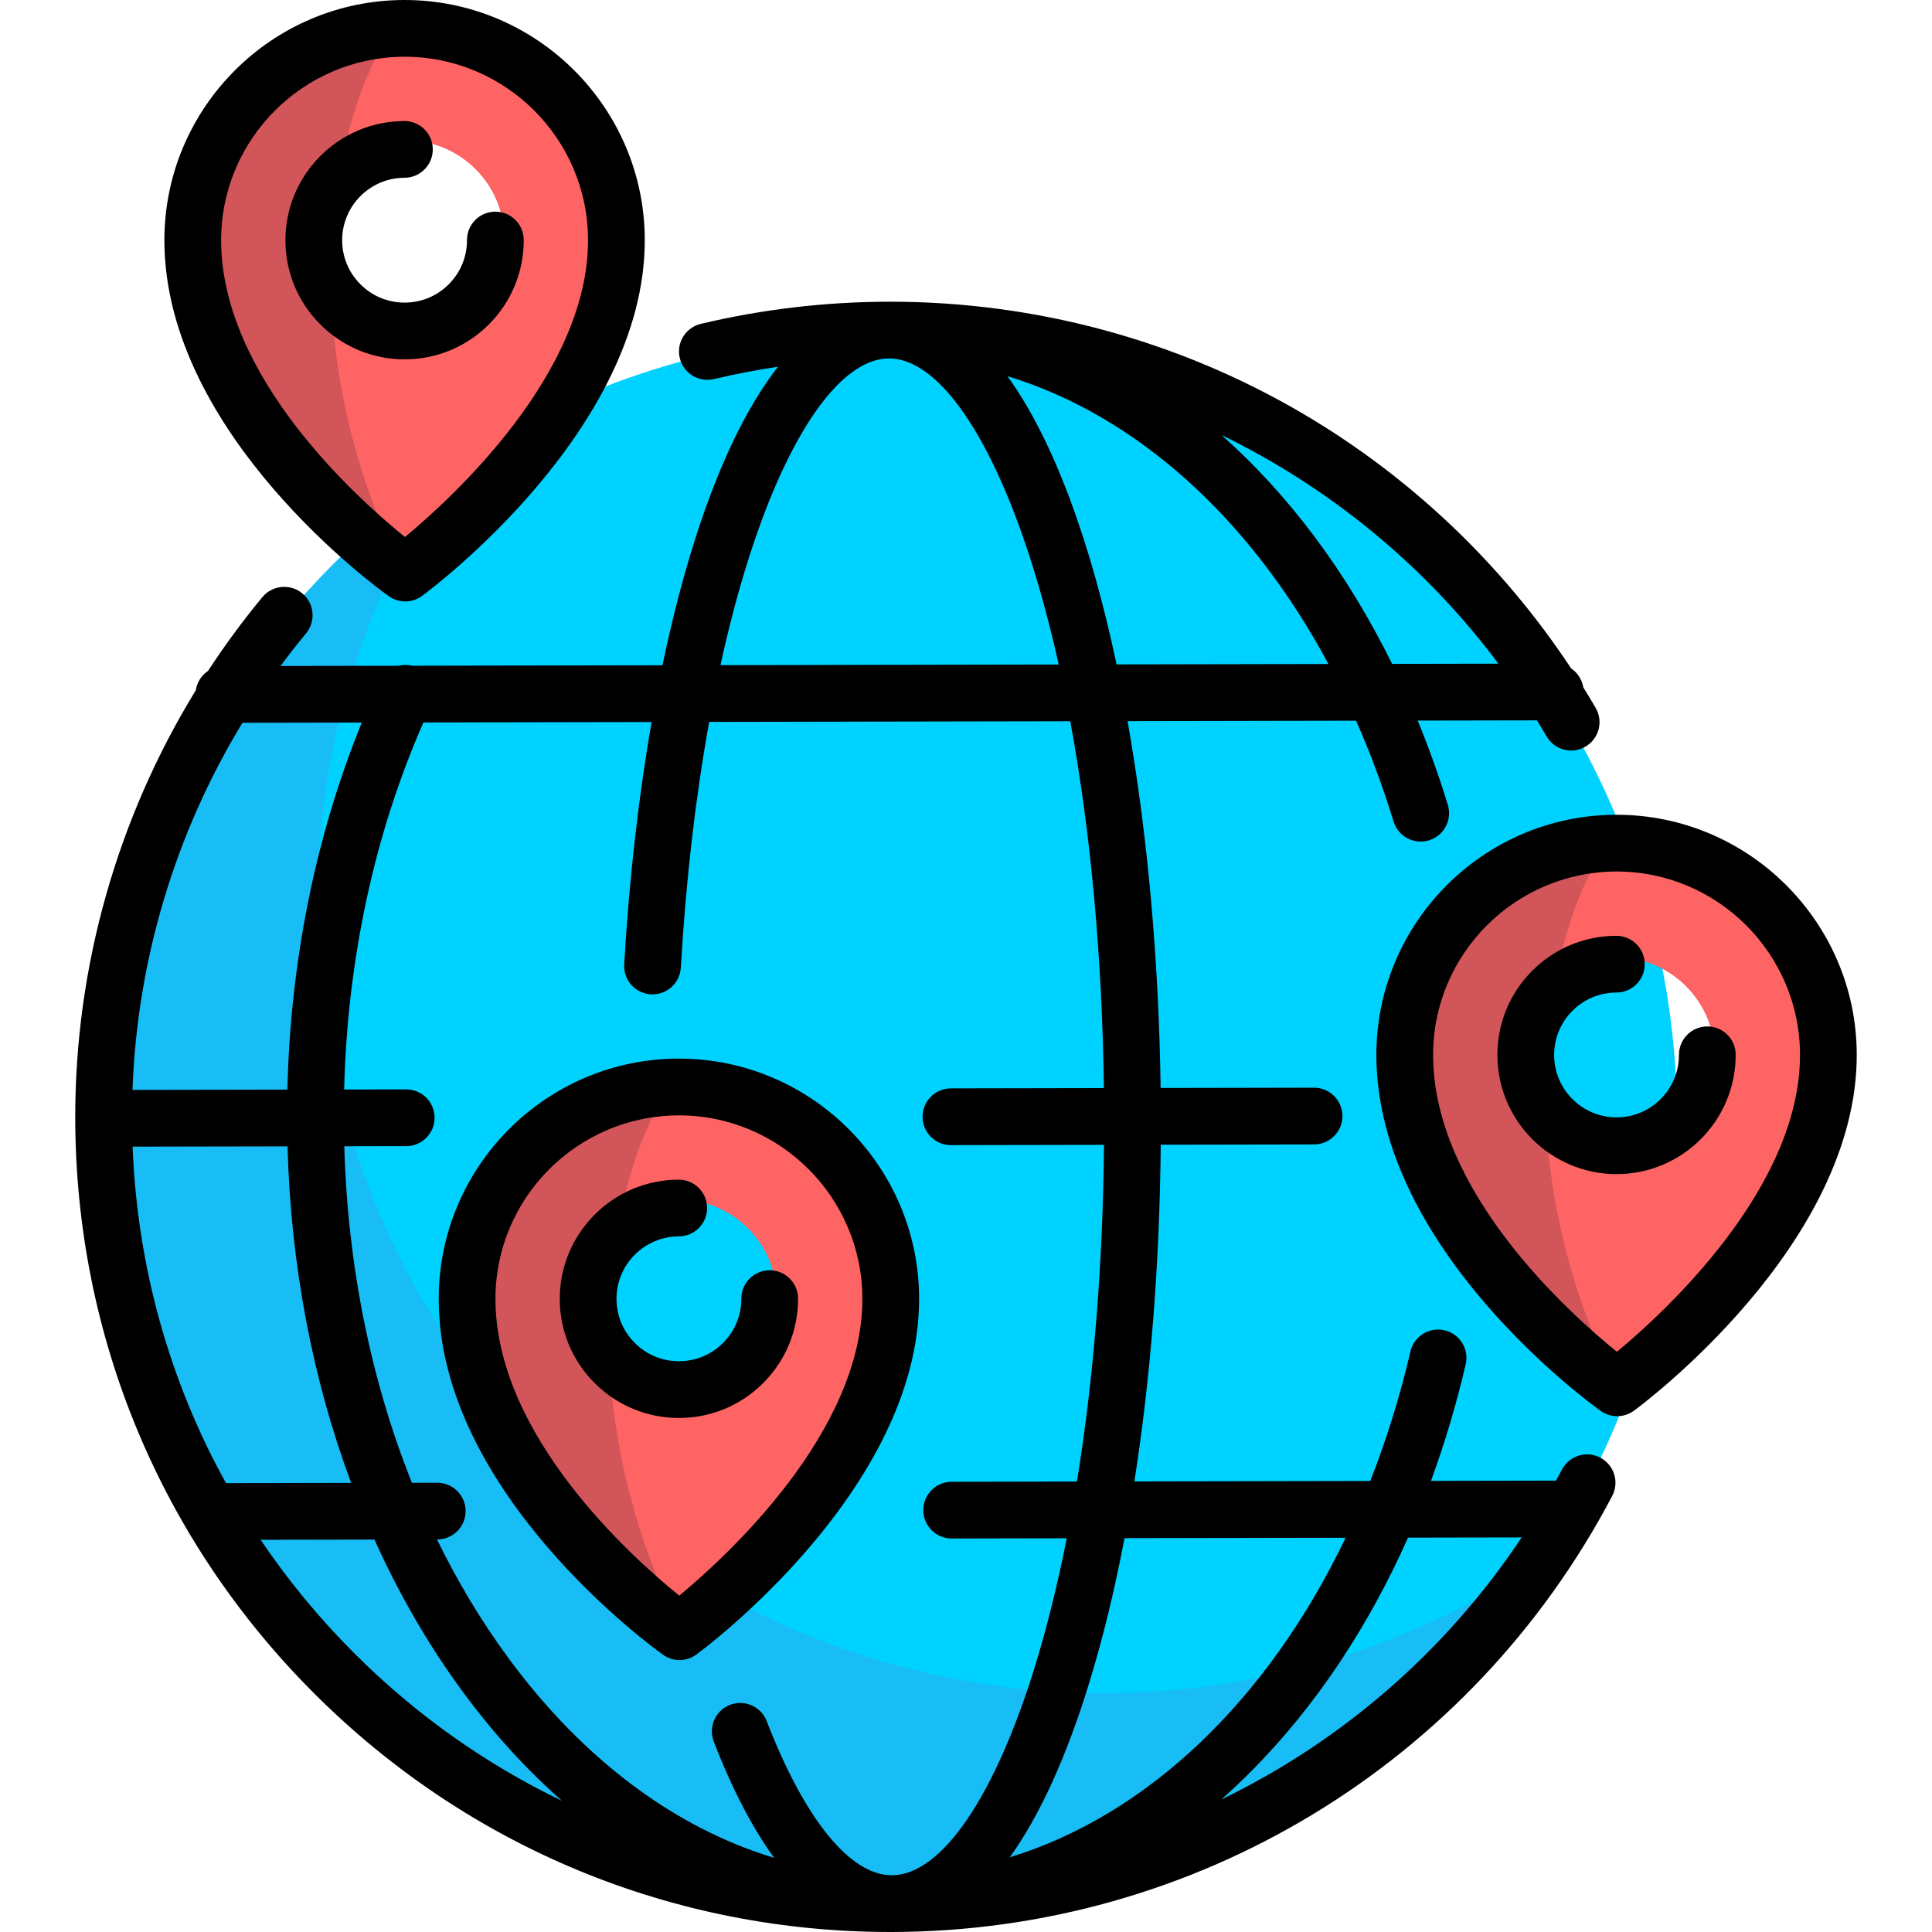
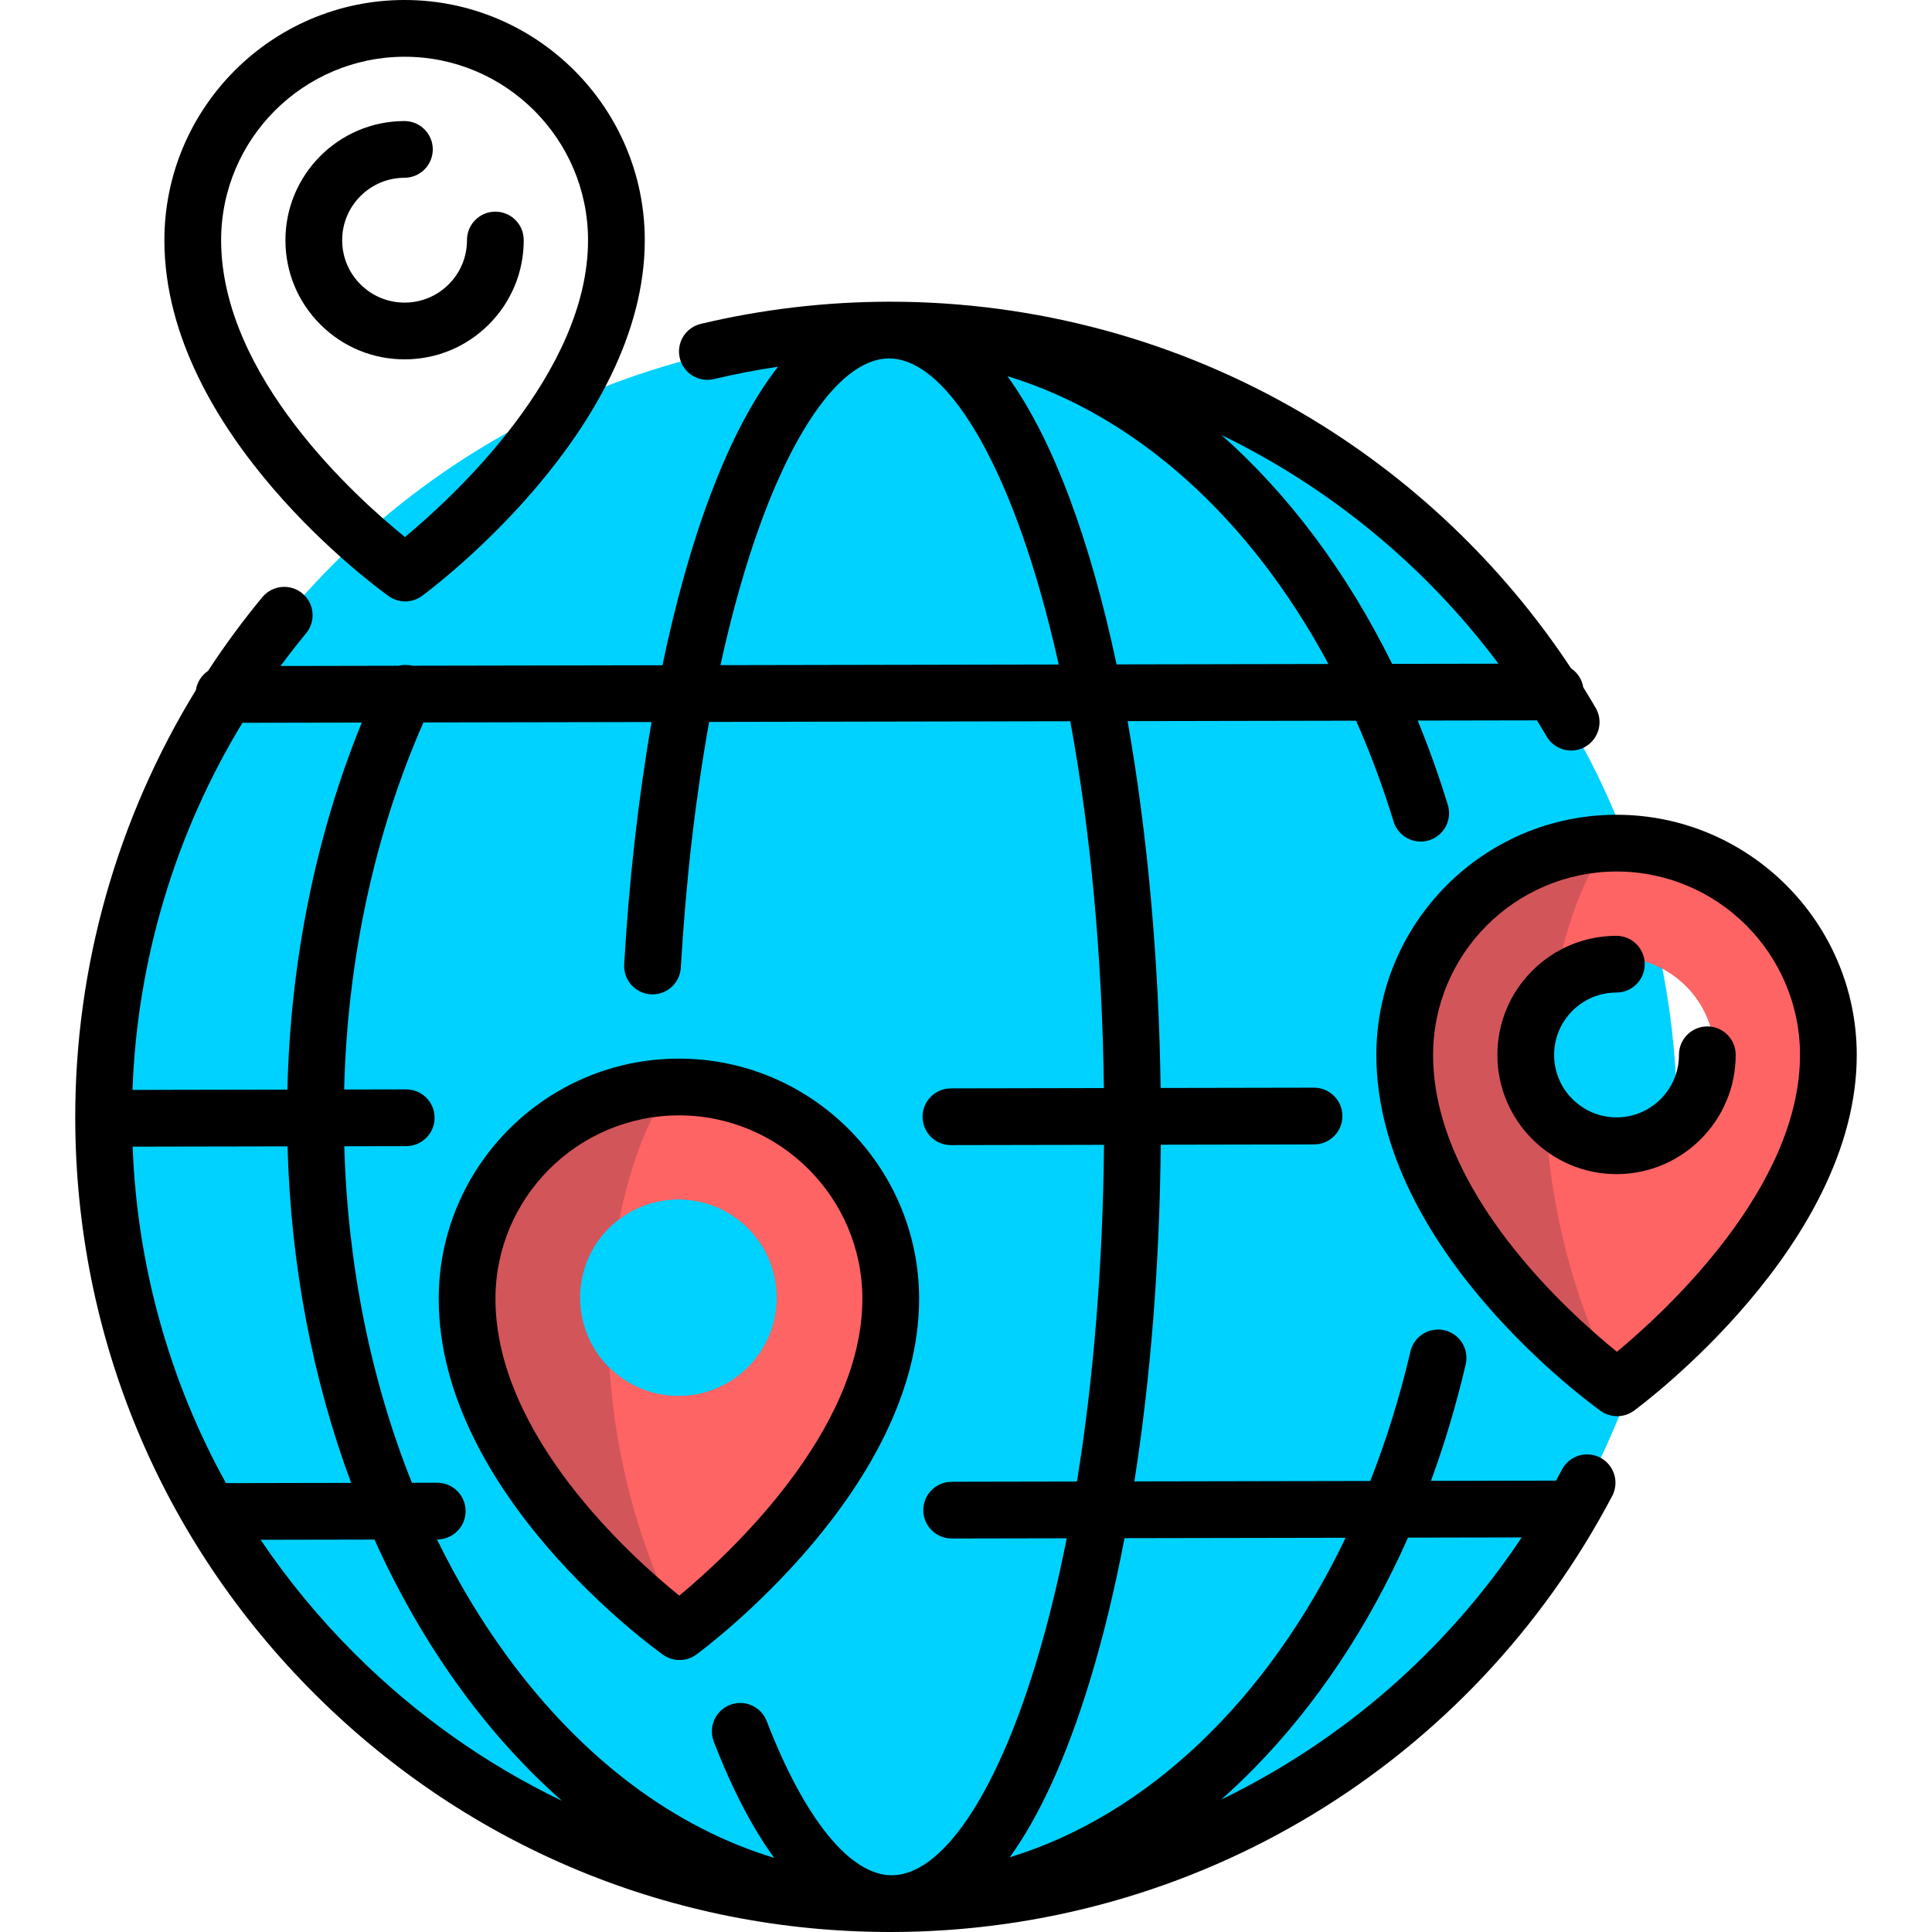
<svg xmlns="http://www.w3.org/2000/svg" height="800px" width="800px" version="1.1" id="Layer_1" viewBox="0 0 512 512" xml:space="preserve">
  <circle style="fill:#00D2FF;" cx="235.932" cy="296.789" r="208.505" />
-   <path style="fill:#18BDF6;" d="M84.044,240.178c0-43.106,13.083-83.156,35.492-116.398  c-55.563,37.455-92.107,100.966-92.107,173.013c0,115.154,93.351,208.505,208.505,208.505c72.049,0,135.56-36.545,173.013-92.107  c-33.243,22.408-73.293,35.492-116.398,35.492C177.395,448.684,84.044,355.333,84.044,240.178z" />
-   <path style="fill:#D2555A;" d="M107.112,7.518C76.109,7.576,51.024,32.756,51.082,63.76c0.09,48.117,56.301,88.109,56.301,88.109  s56.059-41.205,55.971-88.319C163.295,32.546,138.115,7.46,107.112,7.518z M107.624,89.29c-14.394,0-26.063-11.669-26.063-26.063  s11.669-26.063,26.063-26.063s26.063,11.669,26.063,26.063S122.017,89.29,107.624,89.29z" />
-   <path style="fill:#FF6464;" d="M107.112,7.518c-5.246,0-12.721,15.977-16.734,36.174c4.595-4.06,10.63-6.528,17.244-6.528  c14.394,0,26.063,11.669,26.063,26.063S122.016,89.29,107.623,89.29c-7.929,0-15.026-3.546-19.806-9.132  c2.257,43.175,19.567,71.71,19.567,71.71s56.059-41.205,55.971-88.319C163.295,32.546,138.115,7.518,107.112,7.518z" />
  <path style="fill:#D2555A;" d="M428.297,223.44c-31.003,0.058-56.089,25.238-56.031,56.241c0.09,48.117,56.301,88.109,56.301,88.109  s56.059-41.205,55.97-88.319C484.48,248.467,459.3,223.381,428.297,223.44z M428.401,305.815c-14.394,0-26.063-11.669-26.063-26.063  s11.669-26.063,26.063-26.063s26.063,11.669,26.063,26.063S442.795,305.815,428.401,305.815z" />
  <path style="fill:#FF6464;" d="M428.893,223.616c-5.204,0-12.603,15.718-16.637,35.684c4.441-3.511,10.045-5.612,16.145-5.612  c14.394,0,26.063,11.669,26.063,26.063s-11.669,26.063-26.063,26.063c-7.338,0-13.962-3.036-18.698-7.916  c2.604,42.248,19.462,70.067,19.462,70.067s56.059-41.205,55.97-88.319C485.076,248.644,459.896,223.616,428.893,223.616z" />
  <path style="fill:#D2555A;" d="M179.815,288.063c-31.003,0.058-56.089,25.238-56.031,56.241  c0.09,48.117,56.301,88.109,56.301,88.109s56.059-41.205,55.97-88.319C235.999,313.09,210.819,288.004,179.815,288.063z   M179.798,369.971c-14.394,0-26.063-11.669-26.063-26.063c0-14.394,11.669-26.063,26.063-26.063  c14.394,0,26.063,11.669,26.063,26.063C205.862,358.301,194.192,369.971,179.798,369.971z" />
  <path style="fill:#FF6464;" d="M180.695,287.772c-5.171,0-12.512,15.52-16.564,35.308c4.362-3.286,9.786-5.236,15.667-5.236  c14.394,0,26.063,11.669,26.063,26.063c0,14.394-11.669,26.063-26.063,26.063c-7.116,0-13.563-2.855-18.265-7.477  c2.694,42.001,19.434,69.628,19.434,69.628s56.059-41.205,55.97-88.319C236.879,312.799,211.698,287.772,180.695,287.772z" />
  <path d="M424.098,386.295c-3.675-1.935-8.221-0.523-10.155,3.152c-0.517,0.983-1.044,1.961-1.576,2.933l-33.143,0.062  c3.626-9.886,6.705-20.197,9.204-30.873c0.946-4.043-1.564-8.087-5.607-9.034c-4.045-0.944-8.088,1.566-9.034,5.608  c-2.82,12.046-6.401,23.515-10.646,34.329l-62.52,0.117c4.307-27.425,6.708-57.743,6.987-89.229l40.644-0.076  c4.152-0.008,7.512-3.38,7.504-7.532c-0.008-4.148-3.372-7.504-7.518-7.504c-0.005,0-0.01,0-0.015,0l-40.646,0.076  c-0.442-33.288-3.401-66.944-8.754-97.22l60.557-0.114c3.743,8.464,7.07,17.384,9.935,26.719c0.992,3.236,3.969,5.315,7.184,5.315  c0.731,0,1.474-0.107,2.208-0.333c3.97-1.218,6.2-5.423,4.982-9.393c-2.367-7.714-5.036-15.166-7.982-22.338l31.601-0.059  c0.866,1.408,1.733,2.817,2.566,4.251c1.395,2.402,3.917,3.743,6.508,3.742c1.282,0,2.582-0.328,3.77-1.019  c3.591-2.086,4.81-6.687,2.724-10.277c-1.066-1.834-2.165-3.646-3.284-5.446c-0.343-2.094-1.543-3.898-3.236-5.031  c-18.219-27.589-42.622-50.808-71.201-67.579c-32.99-19.361-70.735-29.588-109.19-29.588c-0.059,0-0.118,0-0.178,0  c-0.058,0-0.115,0-0.173,0c-0.018,0-0.037,0-0.055,0c-16.841,0.032-33.608,2.009-49.839,5.875c-4.039,0.962-6.534,5.017-5.572,9.056  c0.962,4.041,5.017,6.53,9.056,5.572c5.598-1.334,11.266-2.423,16.981-3.271c-13.418,17.179-23.649,45.76-30.63,79.114  l-66.322,0.124c-1.208-0.298-2.443-0.283-3.605,0.007l-31.272,0.059c2.172-2.938,4.419-5.827,6.758-8.651  c2.649-3.198,2.204-7.937-0.993-10.587c-3.197-2.649-7.937-2.204-10.586,0.992c-5.185,6.258-9.984,12.79-14.399,19.549  c-1.712,1.152-2.916,2.991-3.236,5.119c-20.825,33.935-32.036,73.285-31.959,113.469c0.108,57.703,22.68,111.908,63.559,152.633  C124.283,489.643,178.406,512,235.955,512c0.061,0,0.124,0,0.186,0c0.06,0,0.119,0,0.178,0c0.018,0,0.035,0,0.053,0  c80.305-0.151,153.445-44.427,190.877-115.55C429.183,392.775,427.772,388.229,424.098,386.295z M356.602,407.521  c-20.6,43.022-52.455,73.465-88.995,84.682c7.959-11.083,15.088-26.715,21.189-46.679c3.55-11.613,6.629-24.328,9.215-37.894  L356.602,407.521z M295.905,176.073c-6.803-32.058-16.5-59.205-28.924-76.387c34.047,10.382,64.242,37.494,85.065,76.282  L295.905,176.073z M397.102,175.883l-28.173,0.053c-12.027-24.385-27.46-44.926-45.239-60.669  C352.376,129.213,377.676,149.904,397.102,175.883z M201.69,138.356c10.115-27.539,22.47-43.344,33.898-43.366  c0.008,0,0.016,0,0.023,0c13.156,0,27.458,20.815,38.26,55.691c2.464,7.953,4.697,16.46,6.7,25.422l-89.644,0.168  C193.99,162.262,197.6,149.491,201.69,138.356z M95.876,191.485c-12.146,29.779-18.908,63.035-19.714,97.274l-41.046,0.077  c1.231-34.466,11.346-68.019,29.131-97.291L95.876,191.485z M35.146,303.873l41.054-0.077c0.849,31.445,6.633,61.731,16.86,89.184  l-33.176,0.062C44.876,365.912,36.363,335.543,35.146,303.873z M94.115,438.364c-9.414-9.379-17.78-19.527-25.049-30.302  l30.17-0.057c6.474,14.377,14.229,27.824,23.204,40.057c8.147,11.105,17.033,20.853,26.503,29.187  C128.876,467.596,110.354,454.542,94.115,438.364z M236.32,496.964c-11.038,0-23.114-14.888-33.134-40.849  c-1.496-3.873-5.849-5.804-9.722-4.307c-3.873,1.495-5.802,5.847-4.306,9.721c4.848,12.561,10.213,22.862,15.995,30.815  c-26.423-7.994-50.792-26.19-70.589-53.175c-7.067-9.633-13.331-20.084-18.752-31.194h0.073c4.152-0.008,7.512-3.38,7.504-7.532  c-0.008-4.148-3.372-7.504-7.518-7.504c-0.005,0-0.01,0-0.015,0l-6.693,0.013c-10.861-27.14-17.028-57.501-17.924-89.182  l16.43-0.031c4.152-0.008,7.512-3.38,7.504-7.532c-0.008-4.148-3.372-7.504-7.518-7.504c-0.005,0-0.01,0-0.015,0l-16.437,0.031  c0.858-34.5,8.073-67.877,21.009-97.276l60.467-0.113c-3.573,20.534-5.999,42.402-7.265,64.219c-0.241,4.145,2.924,7.701,7.07,7.941  c4.135,0.243,7.701-2.924,7.941-7.07c1.339-23.072,3.9-45.1,7.508-65.119l95.698-0.179c5.391,29.219,8.466,62.441,8.912,97.22  l-40.552,0.076c-4.152,0.008-7.512,3.38-7.504,7.532c0.008,4.148,3.372,7.504,7.518,7.504c0.005,0,0.01,0,0.015,0l40.552-0.076  c-0.287,31.636-2.75,61.995-7.168,89.229l-33.217,0.062c-4.152,0.008-7.512,3.38-7.504,7.532c0.008,4.148,3.372,7.504,7.518,7.504  c0.005,0,0.01,0,0.015,0l30.48-0.057c-2.365,11.947-5.128,23.168-8.277,33.469c-10.678,34.938-24.911,55.81-38.074,55.834  C236.337,496.964,236.328,496.964,236.32,496.964z M323.636,476.905c2.892-2.562,5.735-5.253,8.522-8.084  c16.657-16.924,30.485-37.691,40.979-61.331l30.125-0.056C383.128,437.673,355.523,461.469,323.636,476.905z" />
  <path d="M103.025,157.994c1.305,0.929,2.832,1.392,4.359,1.392c1.565,0,3.13-0.487,4.453-1.461  c2.415-1.775,59.13-44.043,59.036-94.391C170.807,28.502,142.252,0,107.22,0h-0.121c-35.099,0.066-63.6,28.675-63.534,63.774  C43.66,115.169,100.601,156.27,103.025,157.994z M107.22,15.036c26.757,0,48.566,21.769,48.617,48.526  c0.066,35.316-35.813,68.215-48.518,78.754c-12.755-10.307-48.65-42.517-48.717-78.57C58.551,36.939,80.319,15.088,107.22,15.036z" />
  <path d="M107.277,95.231c8.434-0.016,16.358-3.315,22.311-9.291c5.952-5.975,9.222-13.911,9.206-22.345  c-0.008-4.148-3.372-7.504-7.518-7.504c-0.005,0-0.01,0-0.015,0c-4.152,0.008-7.512,3.38-7.504,7.532  c0.008,4.419-1.704,8.576-4.823,11.705c-3.119,3.13-7.268,4.859-11.686,4.866c-4.409,0.005-8.574-1.703-11.704-4.823  c-3.13-3.118-4.858-7.269-4.866-11.686c-0.016-9.119,7.389-16.553,16.51-16.571c4.153-0.008,7.512-3.38,7.504-7.533  c-0.008-4.147-3.372-7.503-7.518-7.503c-0.005,0-0.01,0-0.015,0c-17.411,0.033-31.549,14.224-31.516,31.636  c0.016,8.434,3.315,16.358,9.291,22.311c5.96,5.938,13.872,9.206,22.282,9.206C107.236,95.231,107.257,95.231,107.277,95.231z" />
  <path d="M428.403,215.921h-0.121c-35.099,0.066-63.6,28.674-63.534,63.774c0.097,51.396,57.038,92.495,59.462,94.22  c1.305,0.929,2.832,1.392,4.359,1.392c1.565,0,3.13-0.487,4.453-1.461c2.415-1.775,59.13-44.043,59.036-94.391  C491.99,244.423,463.436,215.921,428.403,215.921z M428.502,358.238c-12.755-10.307-48.65-42.517-48.718-78.57  c-0.05-26.808,21.719-48.659,48.619-48.71c26.757,0,48.567,21.769,48.617,48.526C477.087,314.8,441.208,347.699,428.502,358.238z" />
  <path d="M452.461,272.013c-0.005,0-0.01,0-0.015,0c-4.152,0.008-7.512,3.38-7.504,7.532c0.017,9.12-7.389,16.554-16.509,16.571  c-0.011,0-0.021,0-0.031,0c-9.105,0-16.523-7.4-16.54-16.509c-0.008-4.419,1.704-8.576,4.823-11.705  c3.118-3.13,7.268-4.859,11.685-4.866c4.152-0.008,7.512-3.38,7.504-7.532c-0.008-4.148-3.372-7.504-7.518-7.504  c-0.005,0-0.01,0-0.014,0c-8.434,0.016-16.358,3.315-22.311,9.291c-5.952,5.975-9.222,13.912-9.206,22.345  c0.033,17.392,14.191,31.518,31.577,31.517c0.019,0,0.04,0,0.059,0c17.411-0.033,31.55-14.224,31.517-31.636  C459.971,275.369,456.606,272.013,452.461,272.013z" />
  <path d="M179.922,280.544H179.8c-35.099,0.066-63.601,28.676-63.535,63.774c0.097,51.396,57.038,92.495,59.462,94.22  c1.305,0.929,2.832,1.392,4.359,1.392c1.565,0,3.13-0.487,4.453-1.461c2.415-1.775,59.13-44.043,59.036-94.391  C243.509,309.046,214.955,280.544,179.922,280.544z M180.02,422.861c-12.755-10.307-48.65-42.517-48.718-78.57  c-0.05-26.808,21.719-48.659,48.619-48.71c26.757,0,48.566,21.769,48.617,48.526C228.605,379.423,192.726,412.321,180.02,422.861z" />
-   <path d="M203.979,336.635c-0.005,0-0.01,0-0.015,0c-4.152,0.008-7.512,3.38-7.504,7.532c0.008,4.419-1.704,8.576-4.823,11.705  c-3.118,3.13-7.268,4.859-11.686,4.866c-0.011,0-0.021,0-0.033,0c-4.406,0-8.55-1.712-11.671-4.823  c-3.131-3.118-4.859-7.269-4.867-11.686c-0.017-9.12,7.389-16.554,16.509-16.571c4.153-0.008,7.512-3.38,7.504-7.533  c-0.008-4.147-3.372-7.503-7.518-7.503c-0.005,0-0.01,0-0.015,0c-17.411,0.033-31.55,14.224-31.517,31.636  c0.016,8.434,3.315,16.358,9.291,22.311c5.96,5.939,13.872,9.207,22.283,9.207c0.021,0,0.042,0,0.062,0  c8.434-0.016,16.358-3.315,22.311-9.291c5.953-5.975,9.222-13.911,9.207-22.345C211.489,339.992,208.125,336.635,203.979,336.635z" />
</svg>